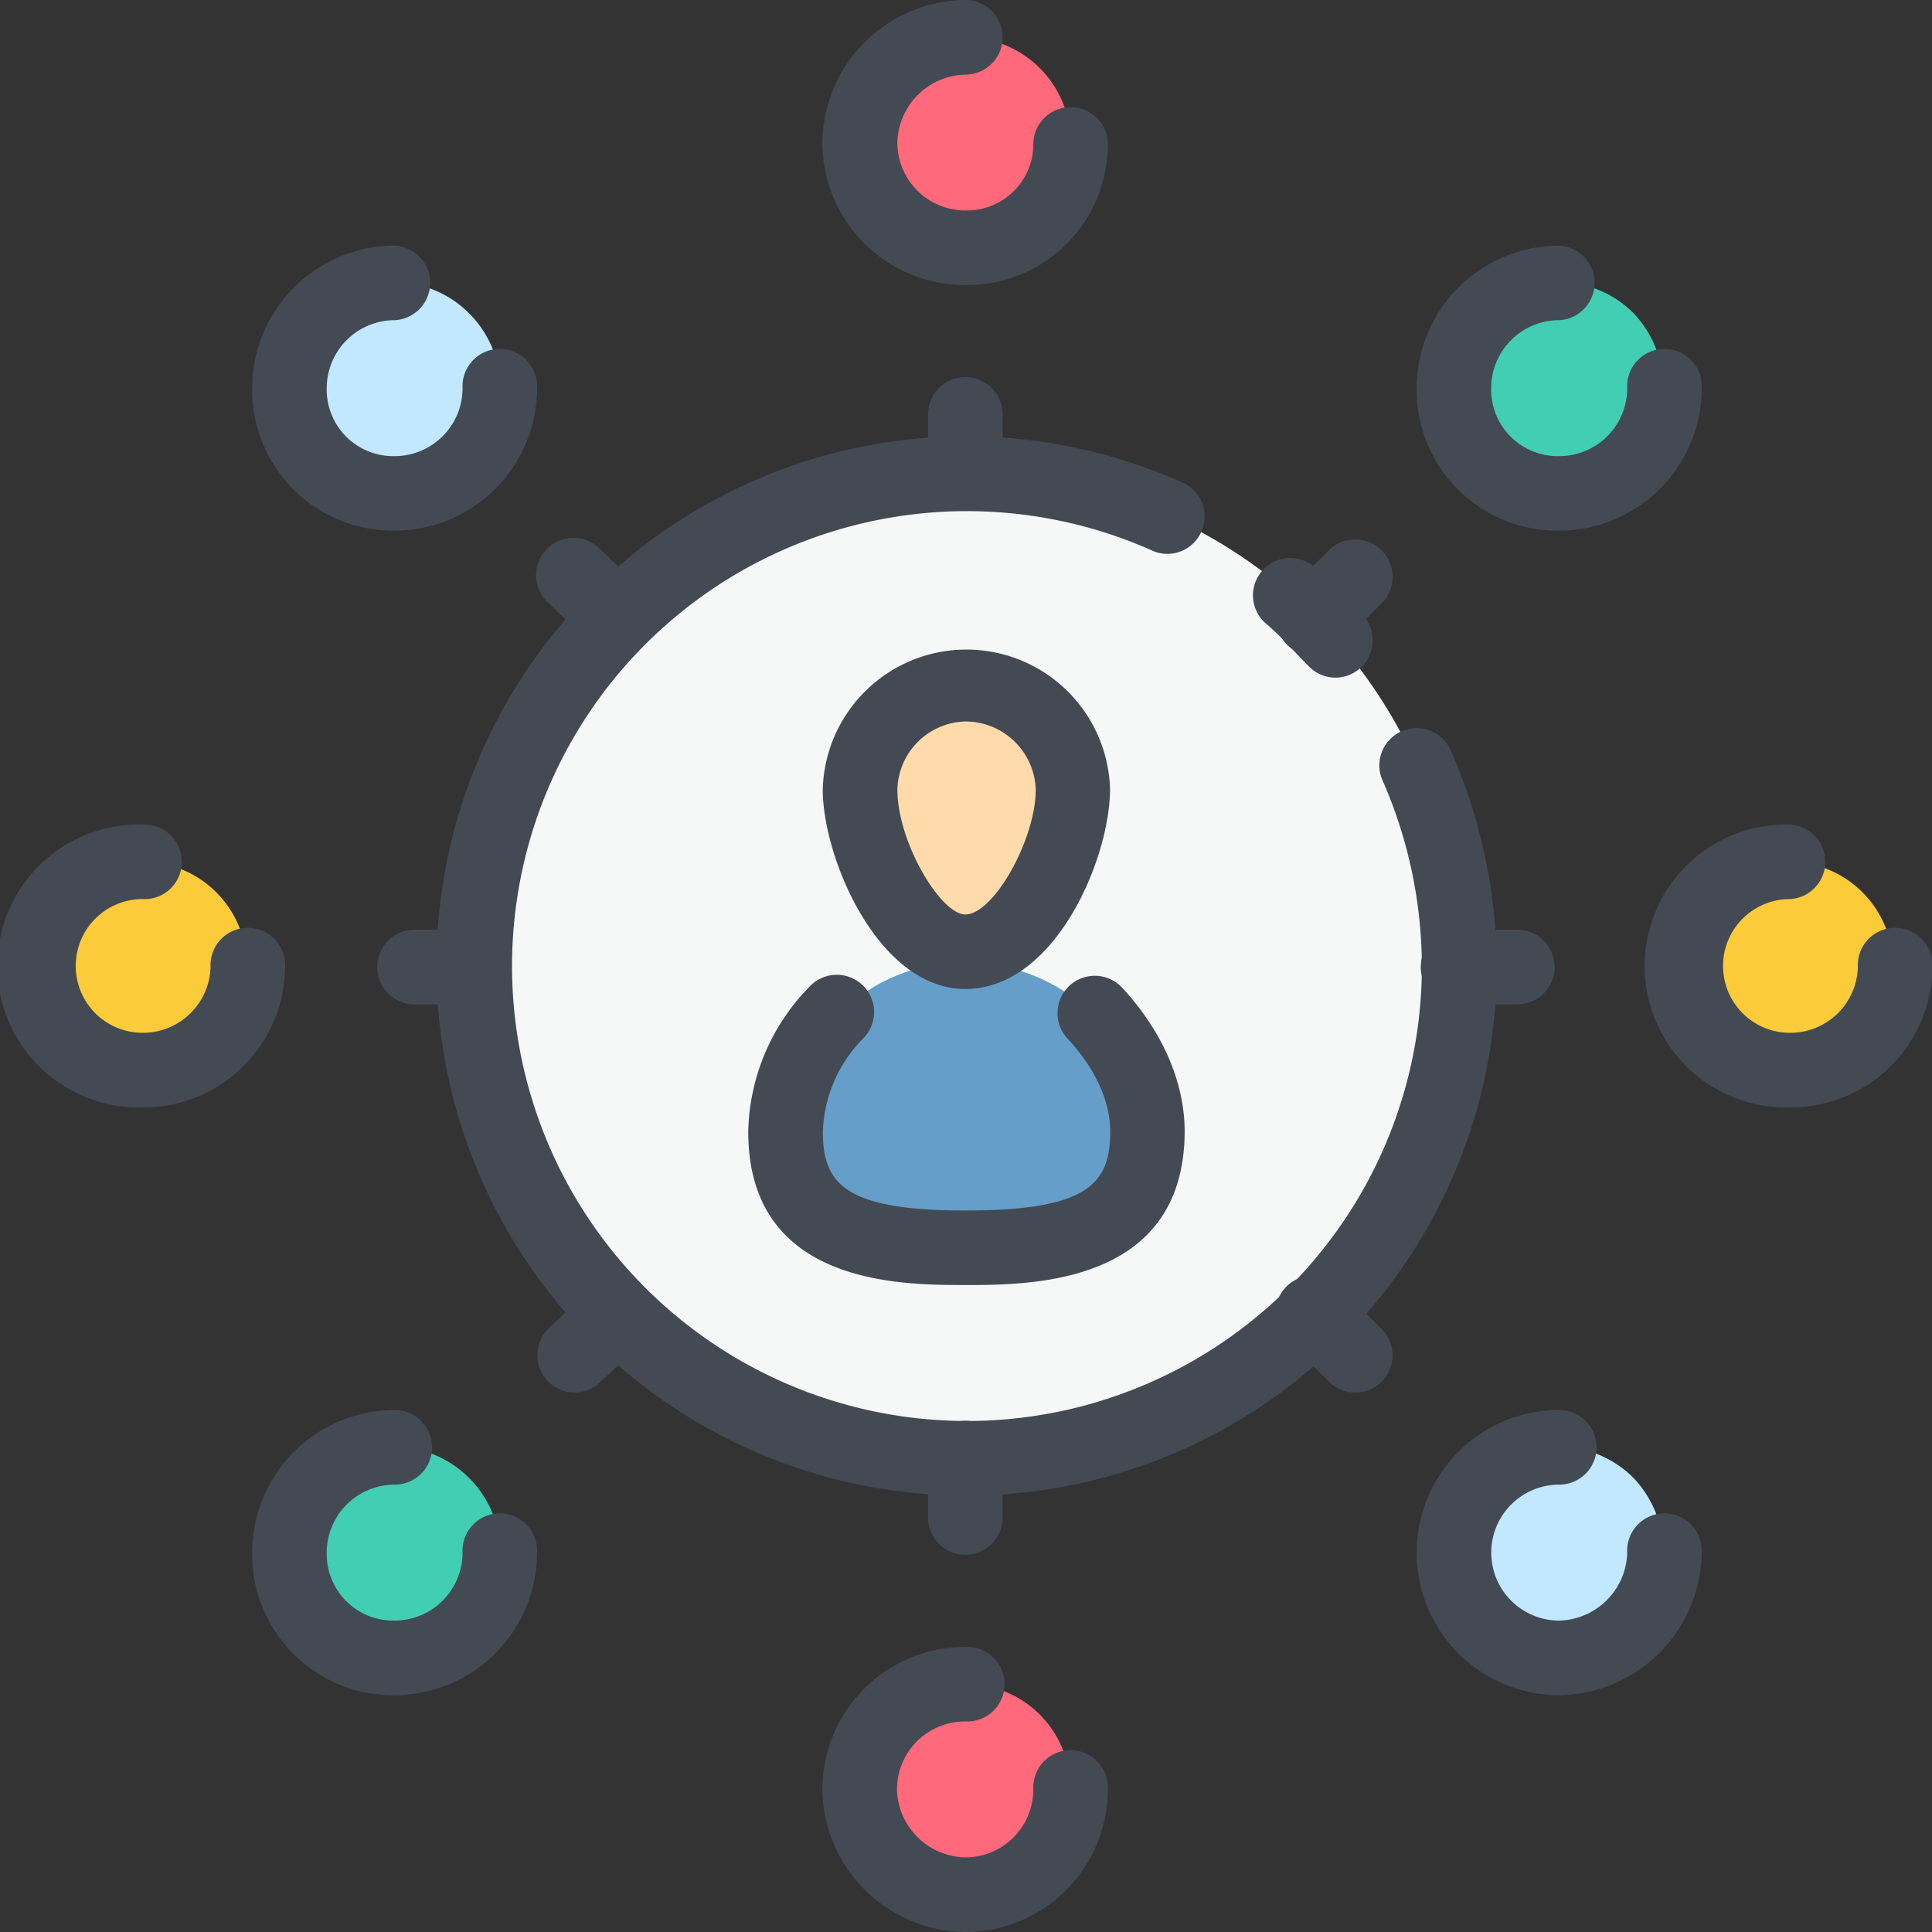
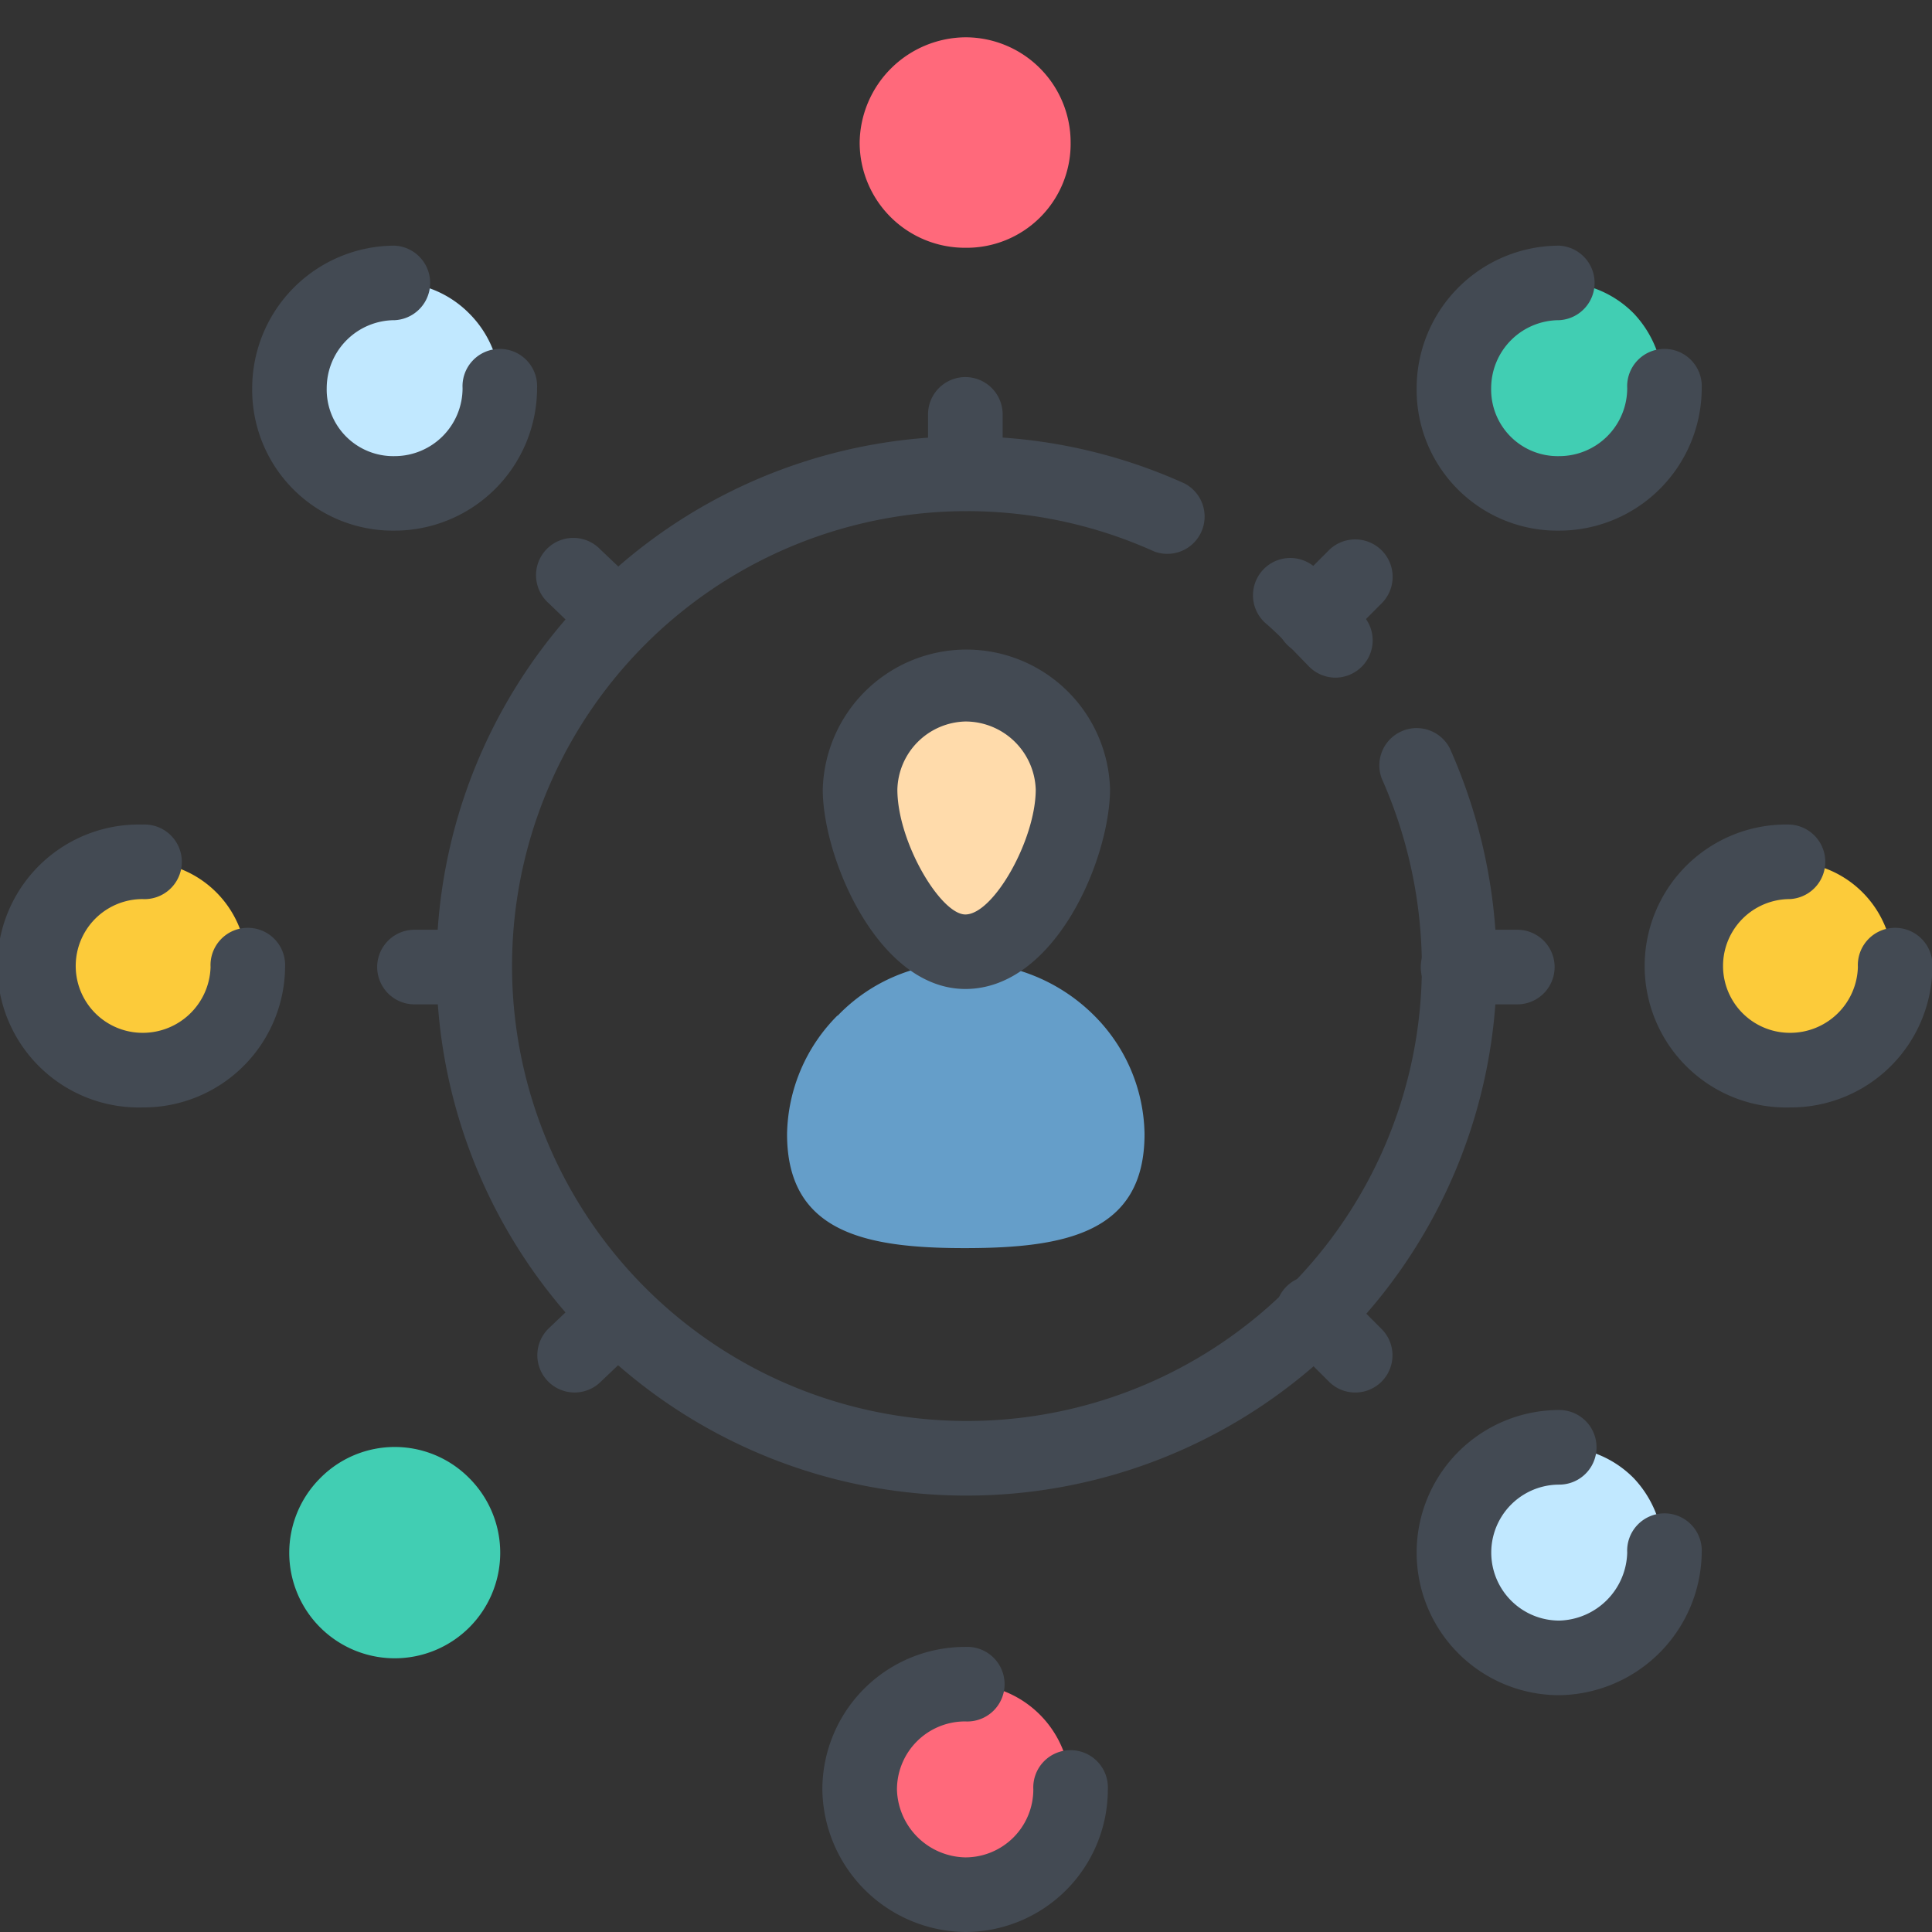
<svg xmlns="http://www.w3.org/2000/svg" viewBox="0 0 192.13 192.13" preserveAspectRatio="xMinYMid">
  <rect x="0" y="0" width="192.13" height="192.13" fill="#333333" stroke="none" />
  <defs>
    <style>.cls-1{fill:#f6f7f7;}.cls-1,.cls-2,.cls-3,.cls-4,.cls-5,.cls-6,.cls-7{fill-rule:evenodd;}.cls-2{fill:#ff697b;}.cls-3{fill:#fccb3a;}.cls-4{fill:#c1e8ff;}.cls-5{fill:#41ceb3;}.cls-6{fill:#659ec9;}.cls-7{fill:#ffdbab;}.cls-8{fill:#434a53;}</style>
  </defs>
  <g id="Layer_2" data-name="Layer 2">
    <g id="Layer_1-2" data-name="Layer 1">
-       <path class="cls-1" d="M96,145A49,49,0,1,0,47.11,96.17,49.1,49.1,0,0,0,96,145Z" />
      <path class="cls-2" d="M96,24.64a10.34,10.34,0,0,0,10.47-10.47A10.46,10.46,0,0,0,96,3.71,10.61,10.61,0,0,0,85.49,14.17,10.47,10.47,0,0,0,96,24.64Z" />
      <path class="cls-2" d="M96,188.42A10.47,10.47,0,0,0,106.43,178,10.34,10.34,0,0,0,96,167.48,10.47,10.47,0,0,0,85.49,178,10.62,10.62,0,0,0,96,188.42Z" />
      <path class="cls-3" d="M3.71,96.17a10.29,10.29,0,0,0,10.47,10.25,10.36,10.36,0,1,0,0-20.72A10.34,10.34,0,0,0,3.71,96.17Z" />
      <path class="cls-3" d="M167.49,96.17A10.29,10.29,0,0,0,178,106.42a10.36,10.36,0,1,0-10.47-10.25Z" />
      <path class="cls-4" d="M31.84,31.18a10.49,10.49,0,1,0,14.83,0,10.41,10.41,0,0,0-14.83,0Z" />
      <path class="cls-4" d="M147.64,147a10.49,10.49,0,0,0,14.83,14.83,10.8,10.8,0,0,0,0-14.83,10.41,10.41,0,0,0-14.83,0Z" />
      <path class="cls-5" d="M147.64,31.18A10.49,10.49,0,0,0,162.47,46a10.8,10.8,0,0,0,0-14.83,10.41,10.41,0,0,0-14.83,0Z" />
      <path class="cls-5" d="M31.84,147a10.49,10.49,0,1,0,14.83,0,10.41,10.41,0,0,0-14.83,0Z" />
      <path class="cls-6" d="M83.31,101A17.11,17.11,0,0,1,96,95.74,17.92,17.92,0,0,1,108.82,101a17,17,0,0,1,5,11.78c0,9.81-7.85,11.34-17.88,11.34-9.82,0-17.67-1.53-17.67-11.34a17.09,17.09,0,0,1,5-11.78Z" />
      <path class="cls-7" d="M96,68.69a10.34,10.34,0,0,1,10.47,10.47c0,5.67-4.58,15.7-10.47,15.7-5.67,0-10.25-10-10.25-15.7A10.29,10.29,0,0,1,96,68.69Z" />
      <path class="cls-8" d="M96,148.73a52.67,52.67,0,1,1,21.8-100.65,3.71,3.71,0,0,1-3,6.77,45.24,45.24,0,1,0,26.6,41.32,46.32,46.32,0,0,0-4-18.77,3.71,3.71,0,0,1,6.77-3,53.72,53.72,0,0,1,4.68,21.79A52.72,52.72,0,0,1,96,148.73Z" />
      <path class="cls-8" d="M132.81,67.39a3.72,3.72,0,0,1-2.62-1.09l-1.55-1.6a35,35,0,0,0-2.6-2.57,3.71,3.71,0,1,1,4.82-5.63A43.71,43.71,0,0,1,134,59.59l1.42,1.47a3.7,3.7,0,0,1,0,5.24A3.74,3.74,0,0,1,132.81,67.39Z" />
-       <path class="cls-8" d="M96,28.35A14.19,14.19,0,0,1,81.78,14.17,14.36,14.36,0,0,1,96,0a3.71,3.71,0,1,1,0,7.42,6.93,6.93,0,0,0-6.76,6.75A6.76,6.76,0,0,0,96,20.93a6.61,6.61,0,0,0,6.76-6.76,3.71,3.71,0,0,1,7.41,0A14,14,0,0,1,96,28.35Z" />
      <path class="cls-8" d="M96,192.13A14.37,14.37,0,0,1,81.78,178,14.19,14.19,0,0,1,96,163.78a3.71,3.71,0,1,1,0,7.41A6.77,6.77,0,0,0,89.2,178,6.94,6.94,0,0,0,96,184.71a6.76,6.76,0,0,0,6.76-6.76,3.71,3.71,0,1,1,7.41,0A14.19,14.19,0,0,1,96,192.13Z" />
      <path class="cls-8" d="M14.18,110.13a14.07,14.07,0,1,1,0-28.13,3.71,3.71,0,1,1,0,7.41,6.65,6.65,0,1,0,0,13.3,6.74,6.74,0,0,0,6.76-6.54,3.71,3.71,0,1,1,7.41,0A14.08,14.08,0,0,1,14.18,110.13Z" />
      <path class="cls-8" d="M178,110.13A14.07,14.07,0,1,1,178,82a3.71,3.71,0,0,1,0,7.41,6.65,6.65,0,1,0,0,13.3,6.73,6.73,0,0,0,6.76-6.54,3.71,3.71,0,1,1,7.41,0A14.08,14.08,0,0,1,178,110.13Z" />
      <path class="cls-8" d="M39.26,52.77A14,14,0,0,1,25.08,38.6,14.19,14.19,0,0,1,39.26,24.43a3.71,3.71,0,0,1,0,7.41,6.77,6.77,0,0,0-6.77,6.76,6.62,6.62,0,0,0,6.77,6.76A6.76,6.76,0,0,0,46,38.6a3.71,3.71,0,1,1,7.41,0A14.19,14.19,0,0,1,39.26,52.77Z" />
      <path class="cls-8" d="M155.06,168.58a14.18,14.18,0,0,1,0-28.36,3.71,3.71,0,0,1,0,7.42,6.76,6.76,0,1,0,0,13.52,6.94,6.94,0,0,0,6.76-6.76,3.71,3.71,0,1,1,7.41,0A14.36,14.36,0,0,1,155.06,168.58Z" />
-       <path class="cls-8" d="M39.26,168.58A14,14,0,0,1,25.08,154.4a14.19,14.19,0,0,1,14.18-14.18,3.71,3.71,0,0,1,0,7.42,6.77,6.77,0,0,0-6.77,6.76,6.62,6.62,0,0,0,6.77,6.76A6.76,6.76,0,0,0,46,154.4a3.71,3.71,0,1,1,7.41,0A14.19,14.19,0,0,1,39.26,168.58Z" />
      <path class="cls-8" d="M155.06,52.77A14,14,0,0,1,140.88,38.6a14.19,14.19,0,0,1,14.18-14.17,3.71,3.71,0,0,1,0,7.41,6.77,6.77,0,0,0-6.77,6.76,6.62,6.62,0,0,0,6.77,6.76,6.76,6.76,0,0,0,6.76-6.76,3.71,3.71,0,1,1,7.41,0A14.19,14.19,0,0,1,155.06,52.77Z" />
      <path class="cls-8" d="M96,50.81a3.71,3.71,0,0,1-3.71-3.71V41.21a3.71,3.71,0,0,1,7.42,0V47.1A3.72,3.72,0,0,1,96,50.81Z" />
-       <path class="cls-8" d="M96,154.62a3.71,3.71,0,0,1-3.71-3.71V145a3.71,3.71,0,1,1,7.42,0v5.89A3.72,3.72,0,0,1,96,154.62Z" />
      <path class="cls-8" d="M47.11,99.88H41.22a3.71,3.71,0,0,1,0-7.42h5.89a3.71,3.71,0,1,1,0,7.42Z" />
      <path class="cls-8" d="M150.91,99.88H145a3.71,3.71,0,0,1,0-7.42h5.89a3.71,3.71,0,0,1,0,7.42Z" />
      <path class="cls-8" d="M61.5,65.21a3.68,3.68,0,0,1-2.56-1L54.58,60a3.71,3.71,0,1,1,5.11-5.37l4.36,4.14a3.71,3.71,0,0,1-2.55,6.4Z" />
      <path class="cls-8" d="M134.77,138.48a3.68,3.68,0,0,1-2.62-1.09L128,133.25a3.71,3.71,0,1,1,5.25-5.24l4.14,4.15a3.7,3.7,0,0,1-2.63,6.32Z" />
      <path class="cls-8" d="M57.14,138.48a3.71,3.71,0,0,1-2.56-6.39l4.36-4.15a3.71,3.71,0,0,1,5.11,5.37l-4.36,4.15A3.71,3.71,0,0,1,57.14,138.48Z" />
      <path class="cls-8" d="M130.63,65.21A3.71,3.71,0,0,1,128,58.88l4.14-4.15A3.71,3.71,0,1,1,137.4,60l-4.14,4.15A3.73,3.73,0,0,1,130.63,65.21Z" />
      <path class="cls-8" d="M96,98.35c-8.66,0-14.18-13-14.18-19.84a14.29,14.29,0,0,1,28.57,0C110.35,85.5,104.89,98.35,96,98.35Zm0-26.6a6.94,6.94,0,0,0-6.76,6.76c0,5.24,4.31,12.43,6.76,12.43,2.8,0,7-7.44,7-12.43A7,7,0,0,0,96,71.75Z" />
-       <path class="cls-8" d="M96,127.79c-6.46,0-21.59,0-21.59-15.26a21.13,21.13,0,0,1,6-14.31,3.71,3.71,0,1,1,5.42,5.06,13.8,13.8,0,0,0-4,9.25c0,5.2,2.19,7.85,14.18,7.85,12.17,0,14.4-2.65,14.4-7.85,0-3-1.51-6.32-4.25-9.25a3.71,3.71,0,0,1,5.43-5.06c4,4.32,6.22,9.39,6.22,14.31C117.76,127.79,102.48,127.79,96,127.79Z" />
    </g>
  </g>
</svg>